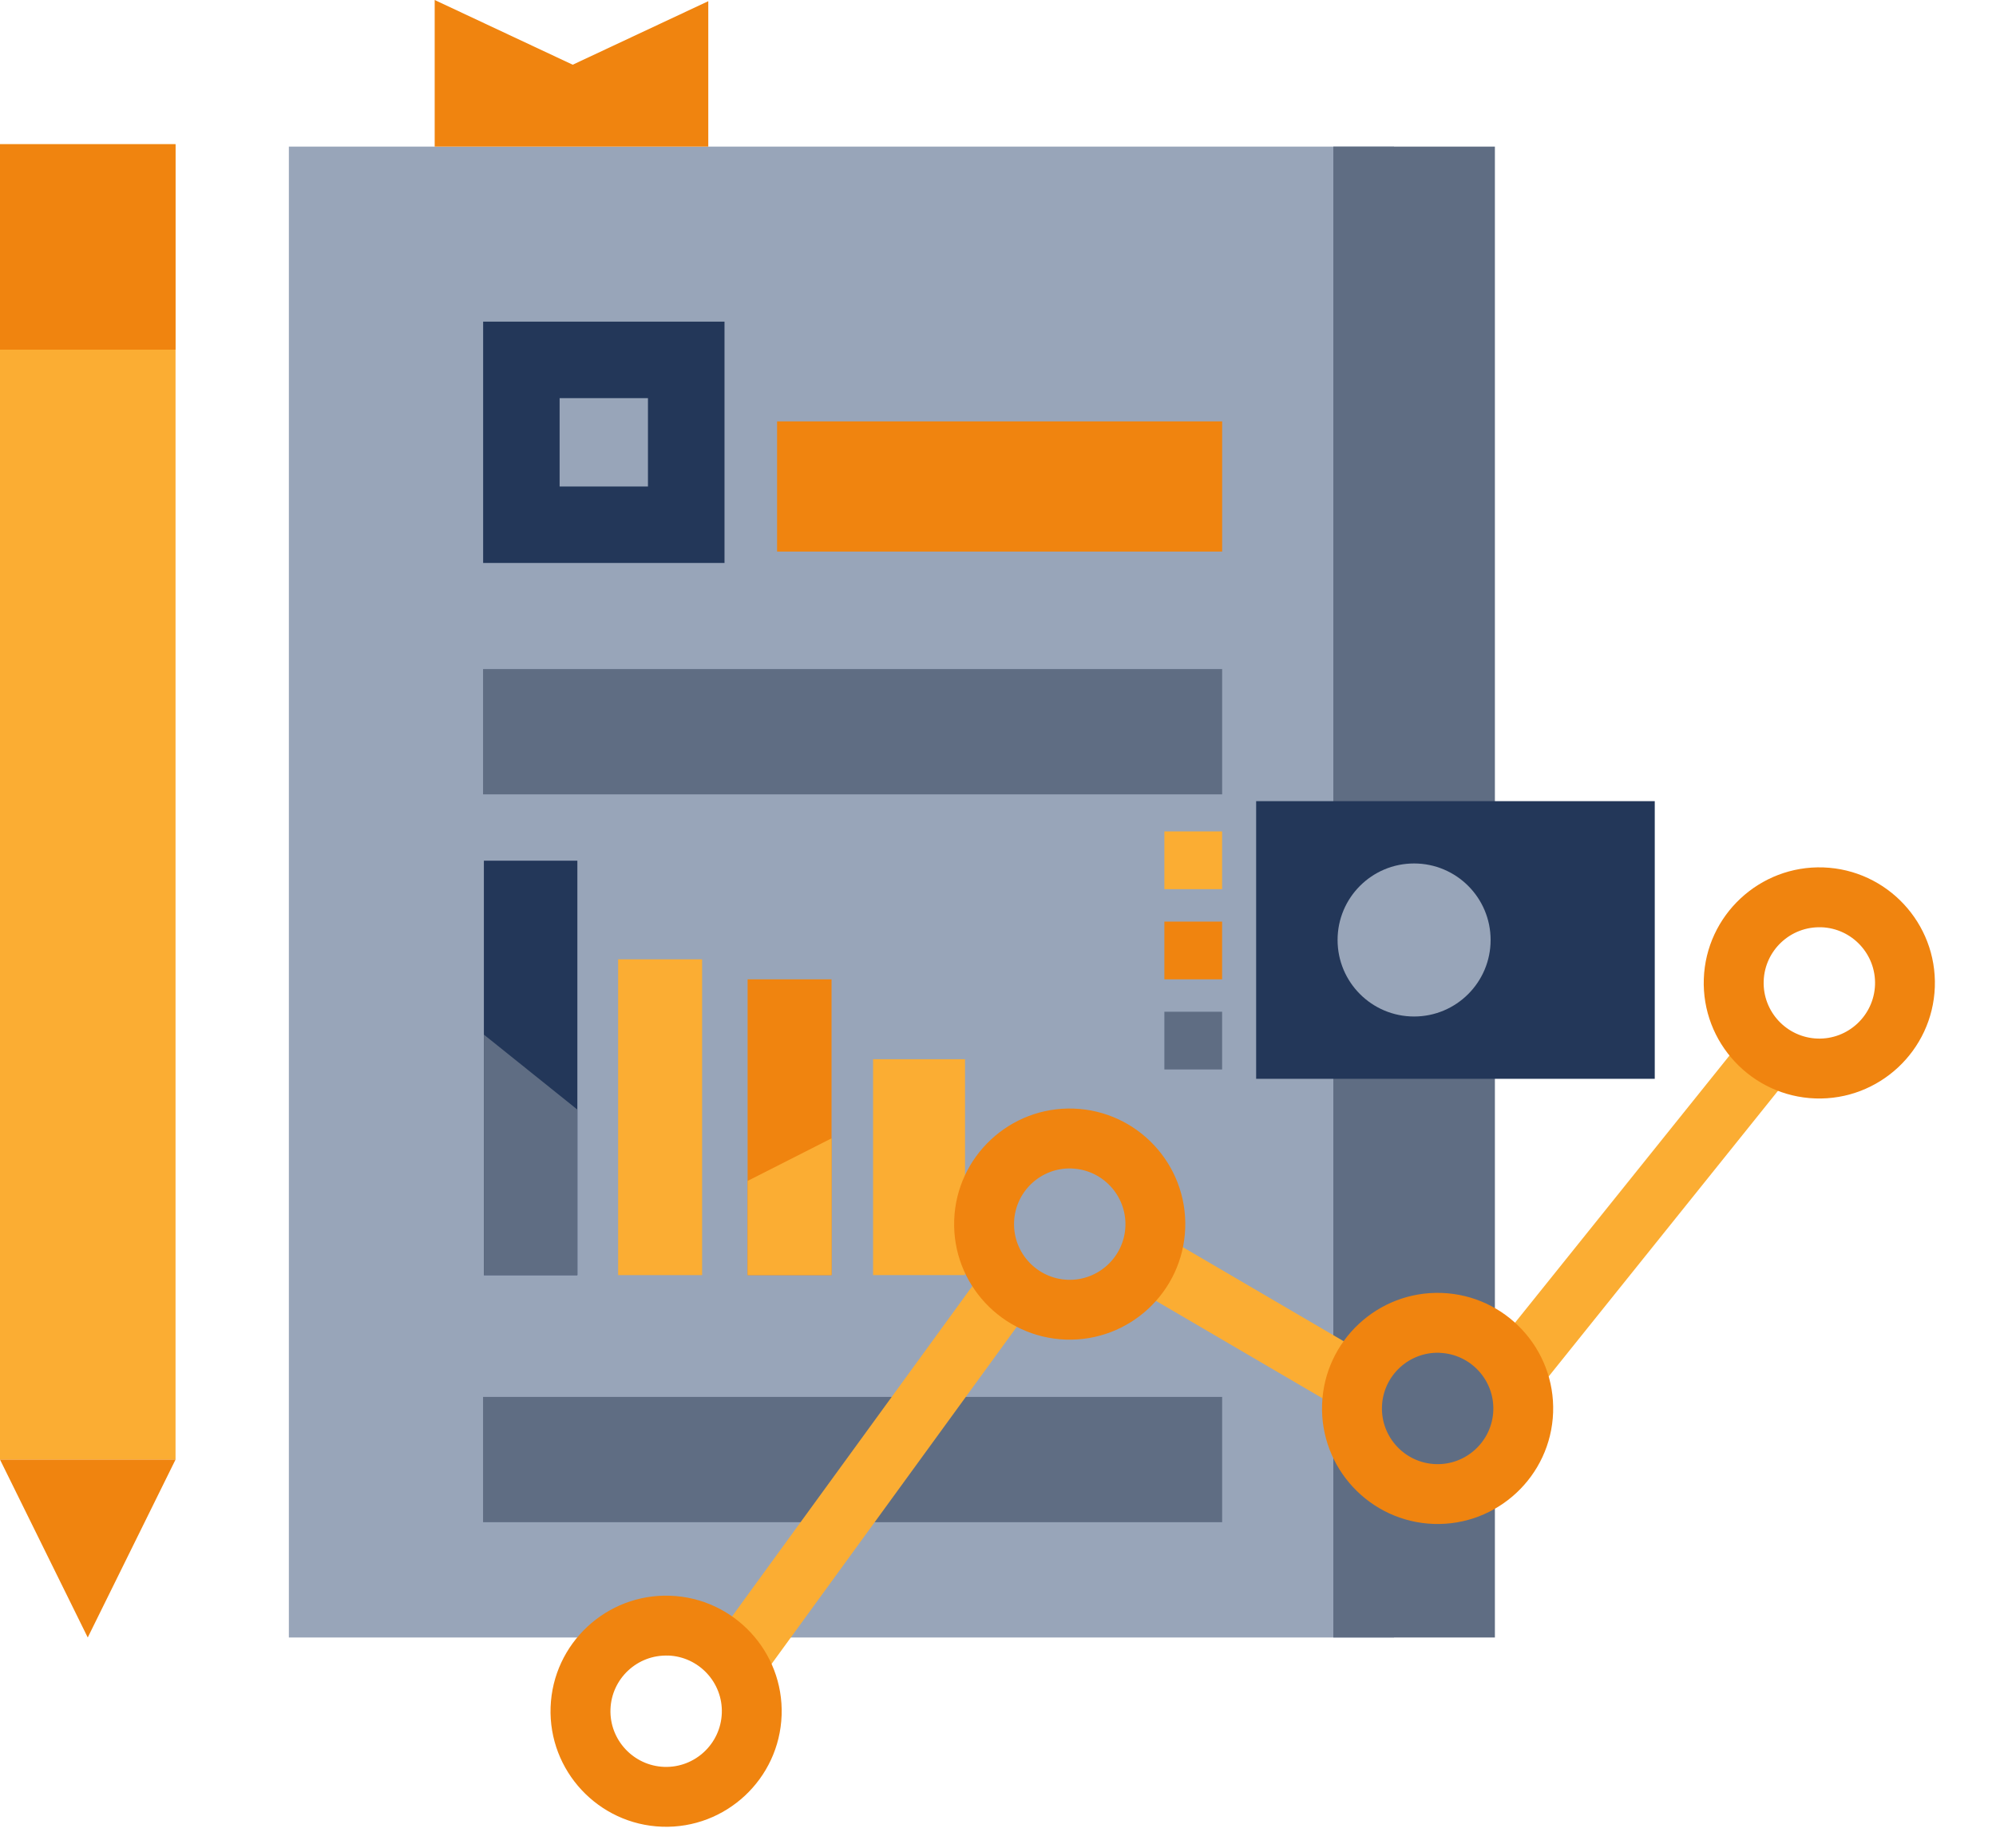
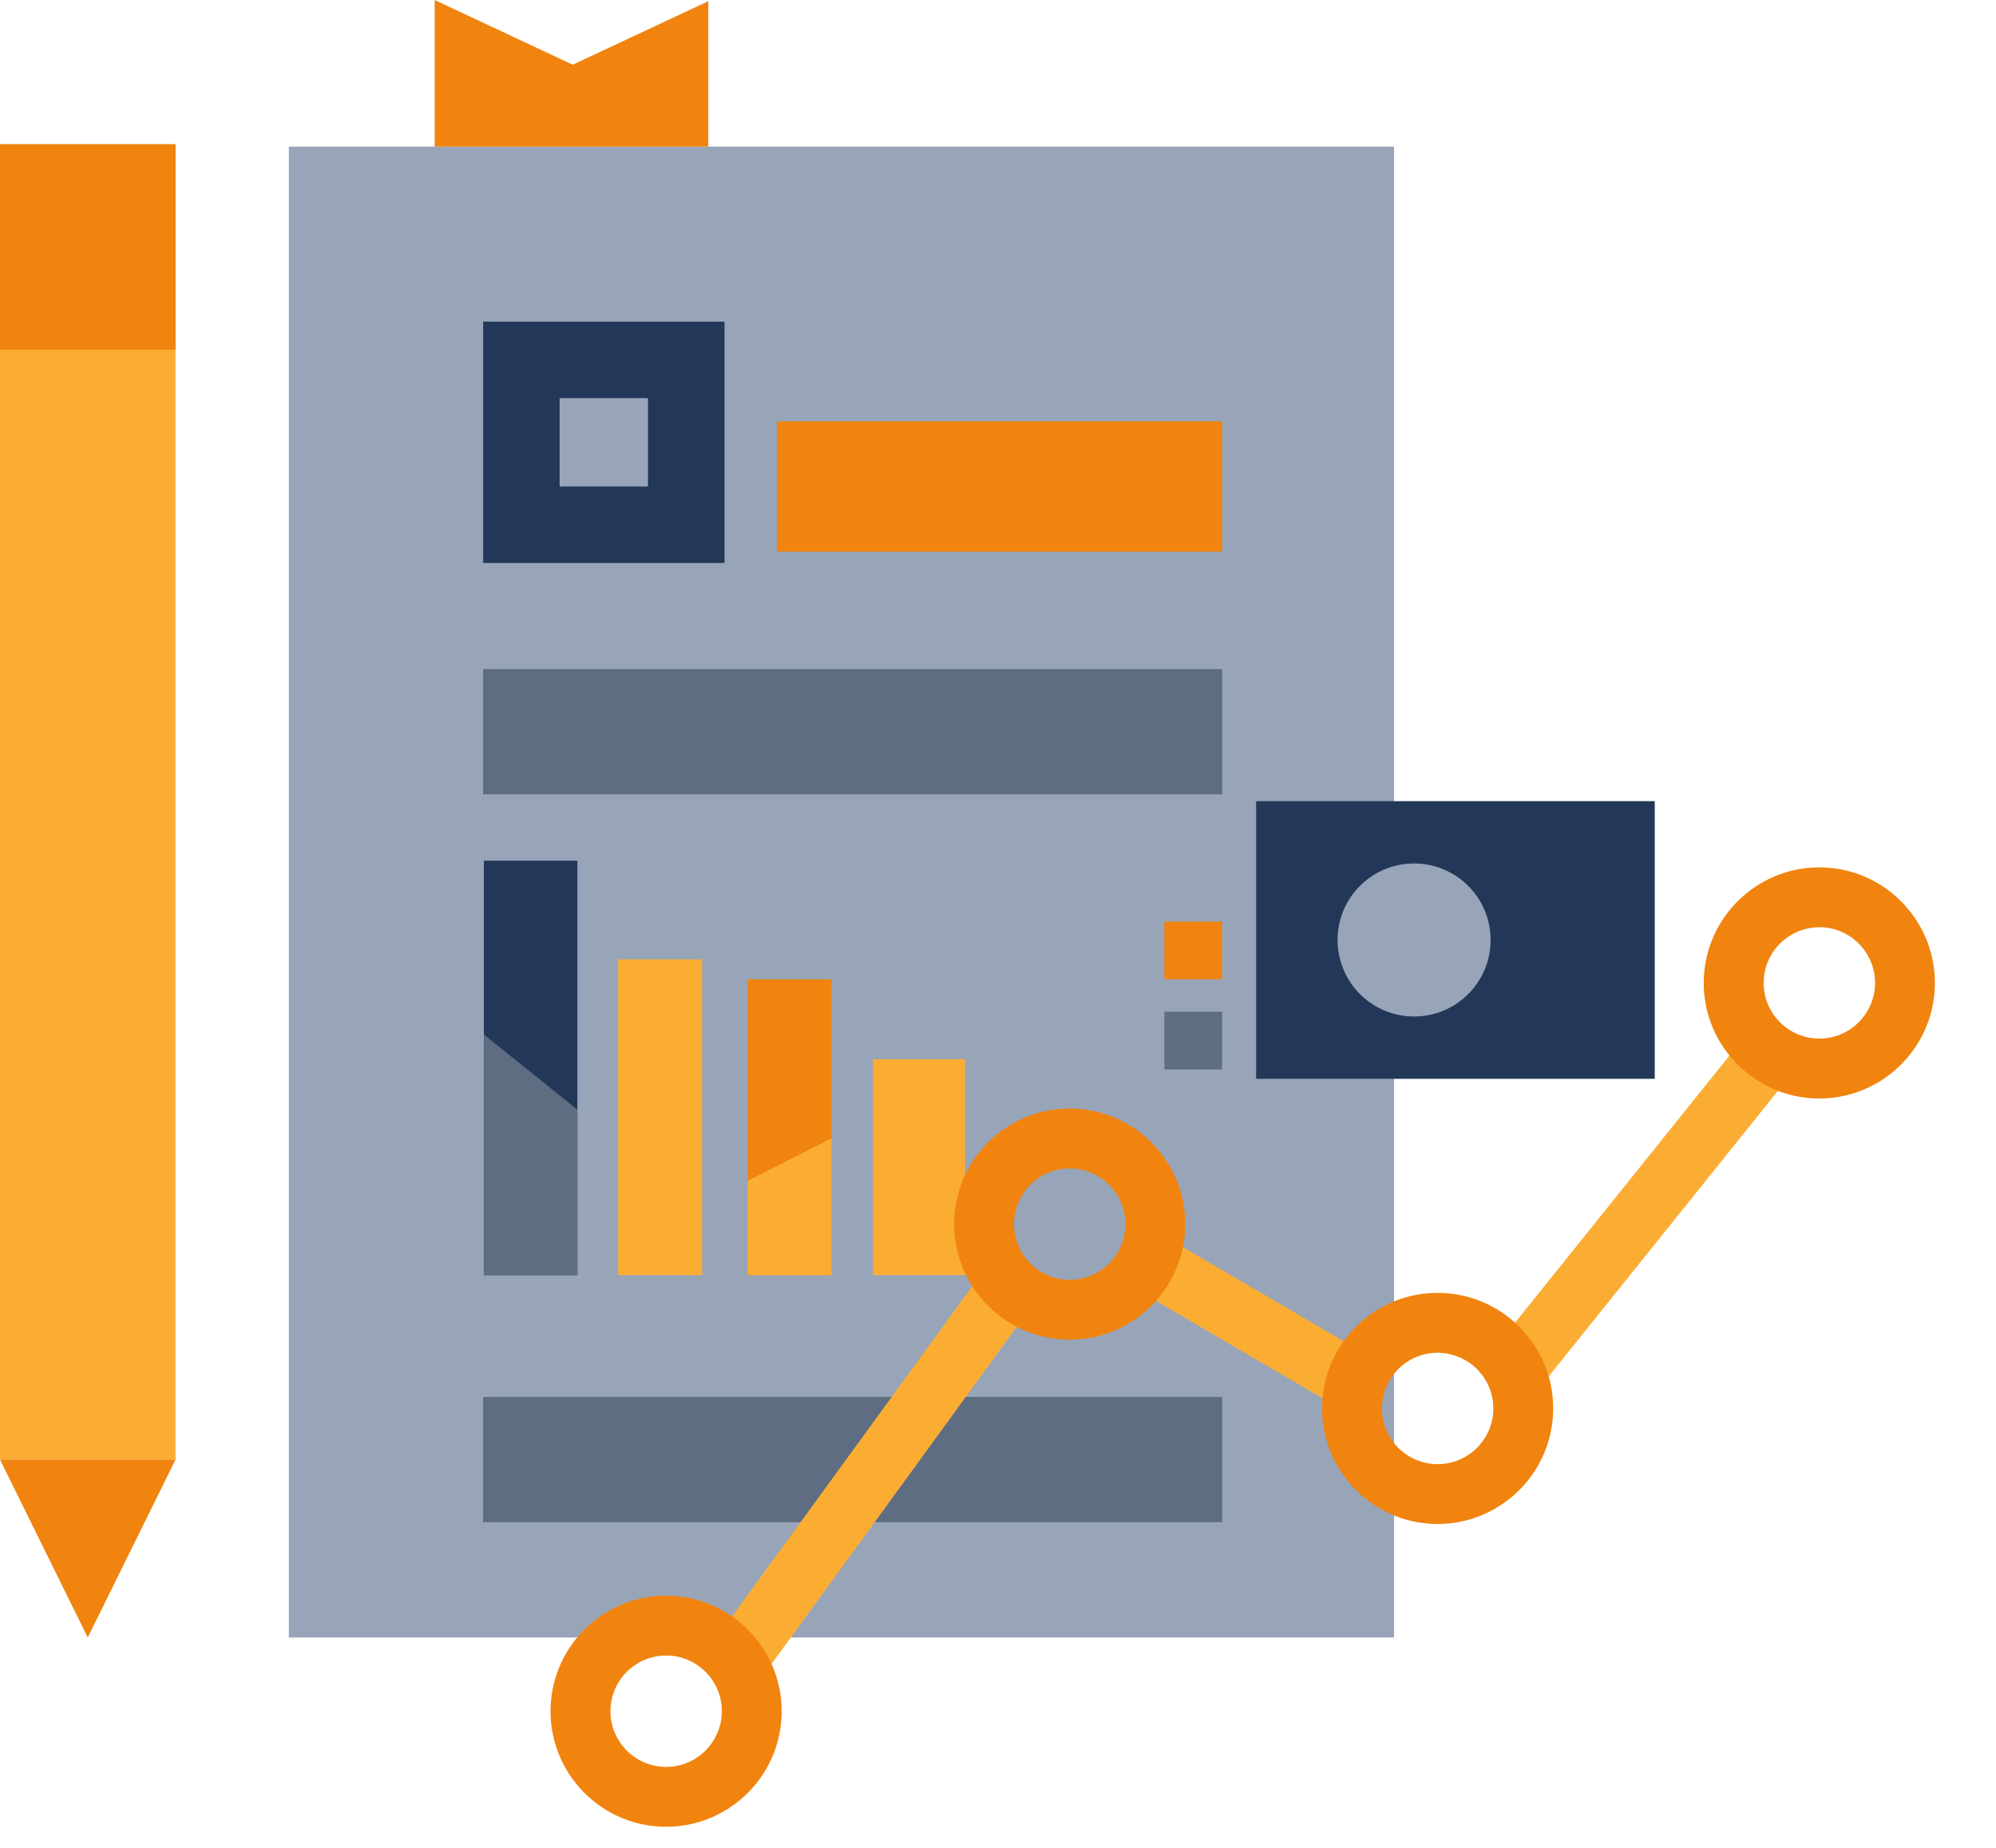
<svg xmlns="http://www.w3.org/2000/svg" width="54" height="50" viewBox="0 0 54 50" fill="none">
  <path d="M0 3.903L0 39.494H4.749L4.749 3.903H0Z" fill="#FBAD33" />
  <path d="M4.749 3.903H0V9.461H4.749V3.903Z" fill="#F0840F" />
  <path d="M2.374 44.308L0 39.494H4.749L2.374 44.308Z" fill="#F0840F" />
  <path d="M37.715 3.967H7.815V44.308H37.715V3.967Z" fill="#98A5B9" />
-   <path d="M40.443 3.967H36.072V44.308H40.443V3.967Z" fill="#5F6D83" />
  <path d="M44.768 21.678H33.984V29.191H44.768V21.678Z" fill="#233759" />
  <path d="M38.257 27.505C39.4 27.505 40.327 26.578 40.327 25.434C40.327 24.291 39.4 23.364 38.257 23.364C37.113 23.364 36.187 24.291 36.187 25.434C36.187 26.578 37.113 27.505 38.257 27.505Z" fill="#98A5B9" />
  <path d="M33.064 18.104H13.069V21.494H33.064V18.104Z" fill="#5F6D83" />
  <path d="M33.064 37.798H13.069V41.188H33.064V37.798Z" fill="#5F6D83" />
  <path d="M33.064 11.402H21.023V14.925H33.064V11.402Z" fill="#F0840F" />
  <path d="M17.53 10.773V13.164H15.14V10.773H17.53M19.601 8.703H13.071V15.233H19.601V8.703Z" fill="#233759" />
  <path d="M15.494 1.751L11.76 0V3.967H19.162V0.032L15.494 1.751Z" fill="#F0840F" />
  <path d="M23.62 34.502H26.108V28.661H23.62V34.502Z" fill="#FBAD33" />
  <path d="M16.723 34.503H18.995V25.958H16.723V34.503Z" fill="#FBAD33" />
  <path d="M13.091 34.503H15.62L15.62 23.289H13.091L13.091 34.503Z" fill="#233759" />
  <path d="M15.62 34.503V30.024L13.091 27.995V34.503H15.62Z" fill="#5F6D83" />
  <path d="M22.497 26.499H20.226V34.503H22.497V26.499Z" fill="#F0840F" />
  <path d="M20.226 34.503V31.954L22.497 30.801V34.503H20.226Z" fill="#FBAD33" />
-   <path d="M31.501 24.059H33.063V22.497H31.501V24.059Z" fill="#FBAD33" />
  <path d="M31.501 28.938H33.063V27.376H31.501V28.938Z" fill="#5F6D83" />
  <path d="M31.501 26.499H33.063V24.937H31.501V26.499Z" fill="#F0840F" />
  <path d="M26.667 34.302L19.256 44.492L20.567 45.446L27.978 35.255L26.667 34.302Z" fill="#FBAD33" />
  <path d="M31.442 33.419L30.623 34.819L36.273 38.125L37.092 36.725L31.442 33.419Z" fill="#FBAD33" />
  <path d="M47.253 27.984L40.344 36.592L41.608 37.606L48.517 28.998L47.253 27.984Z" fill="#FBAD33" />
  <path d="M17.911 49.428C16.188 49.367 14.835 47.916 14.896 46.193C14.957 44.47 16.409 43.117 18.131 43.178C19.854 43.239 21.207 44.69 21.146 46.413C21.085 48.136 19.634 49.489 17.911 49.428ZM18.075 44.798C17.244 44.768 16.545 45.42 16.516 46.249C16.486 47.078 17.139 47.779 17.969 47.809C18.799 47.838 19.498 47.186 19.528 46.355C19.558 45.525 18.905 44.826 18.075 44.796V44.798Z" fill="#F0840F" />
  <path d="M28.83 36.247C27.107 36.186 25.754 34.735 25.815 33.012C25.876 31.289 27.327 29.936 29.05 29.997C30.773 30.058 32.126 31.509 32.065 33.232C32.004 34.955 30.553 36.308 28.83 36.247ZM28.994 31.617C28.163 31.587 27.464 32.239 27.435 33.07C27.405 33.9 28.057 34.599 28.888 34.629C29.718 34.658 30.417 34.006 30.447 33.177C30.476 32.347 29.824 31.648 28.994 31.618V31.617Z" fill="#F0840F" />
  <path d="M38.783 41.235C37.06 41.174 35.707 39.722 35.768 38C35.828 36.277 37.28 34.924 39.003 34.985C40.726 35.045 42.079 36.497 42.018 38.22C41.957 39.943 40.505 41.296 38.783 41.235ZM38.947 36.604C38.116 36.575 37.417 37.227 37.388 38.057C37.358 38.888 38.01 39.587 38.841 39.617C39.671 39.646 40.37 38.994 40.4 38.165C40.429 37.334 39.777 36.636 38.947 36.606V36.604Z" fill="#F0840F" />
  <path d="M49.11 29.722C47.387 29.661 46.034 28.209 46.095 26.486C46.156 24.764 47.607 23.411 49.33 23.471C51.053 23.532 52.406 24.984 52.345 26.707C52.284 28.429 50.833 29.782 49.11 29.722ZM49.274 25.091C48.443 25.061 47.744 25.714 47.715 26.543C47.685 27.373 48.337 28.072 49.168 28.102C49.998 28.131 50.697 27.479 50.727 26.649C50.756 25.818 50.104 25.119 49.274 25.09V25.091Z" fill="#F0840F" />
</svg>